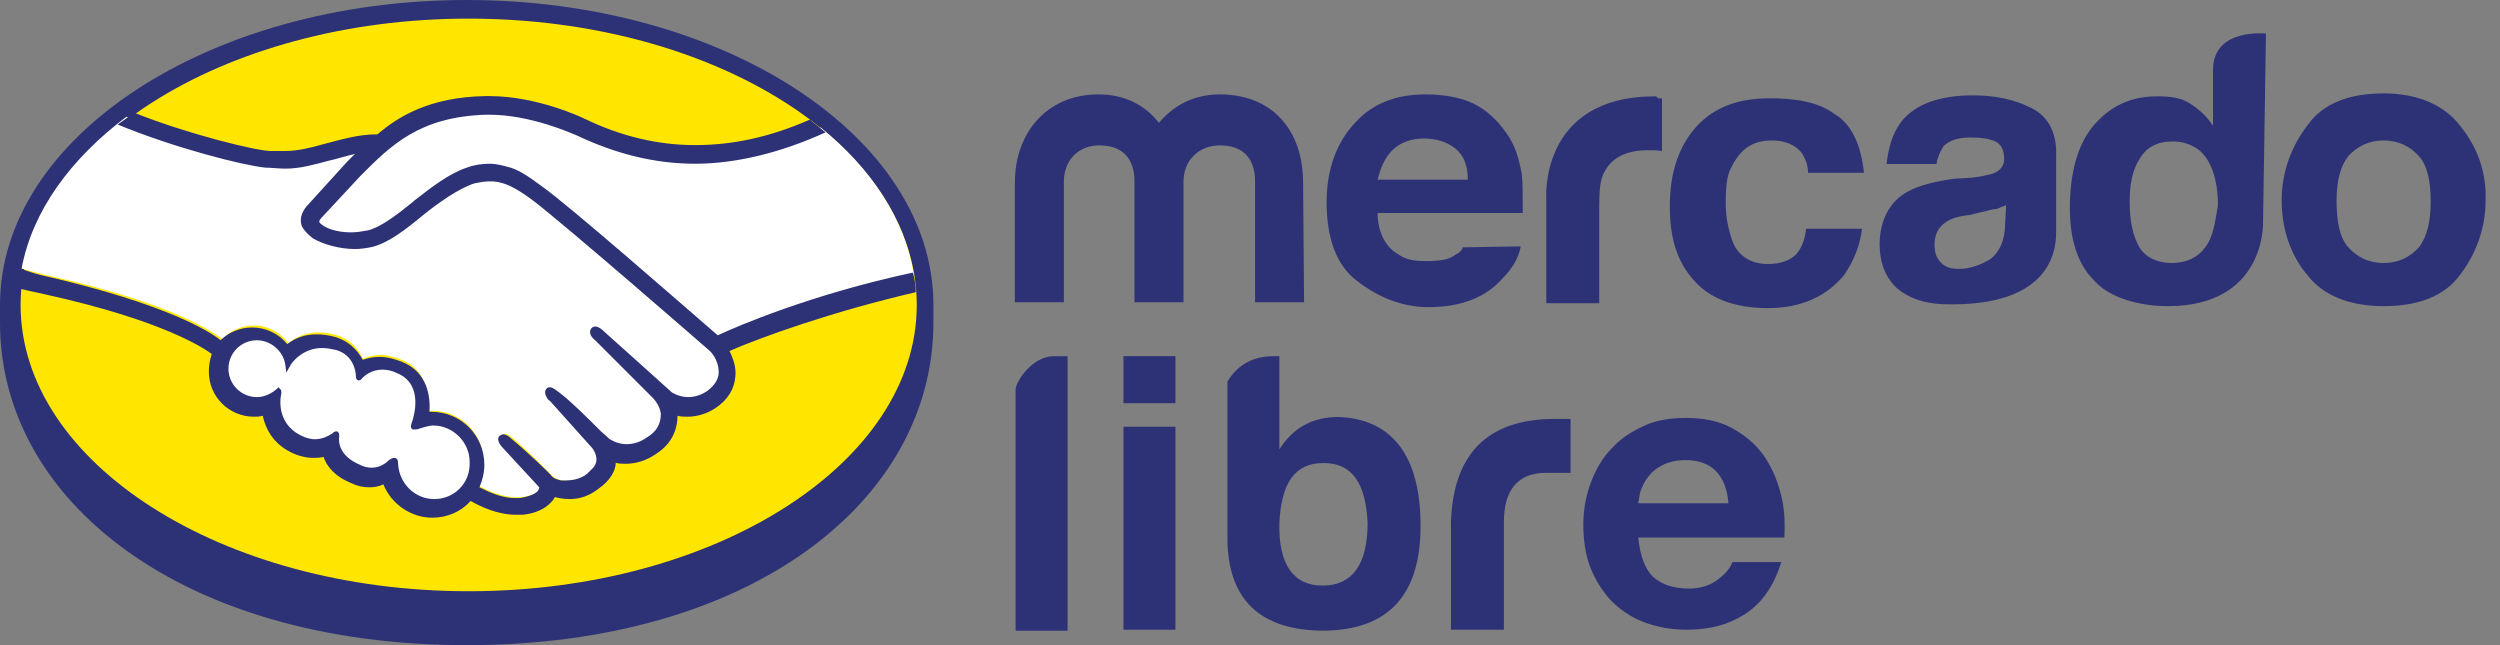
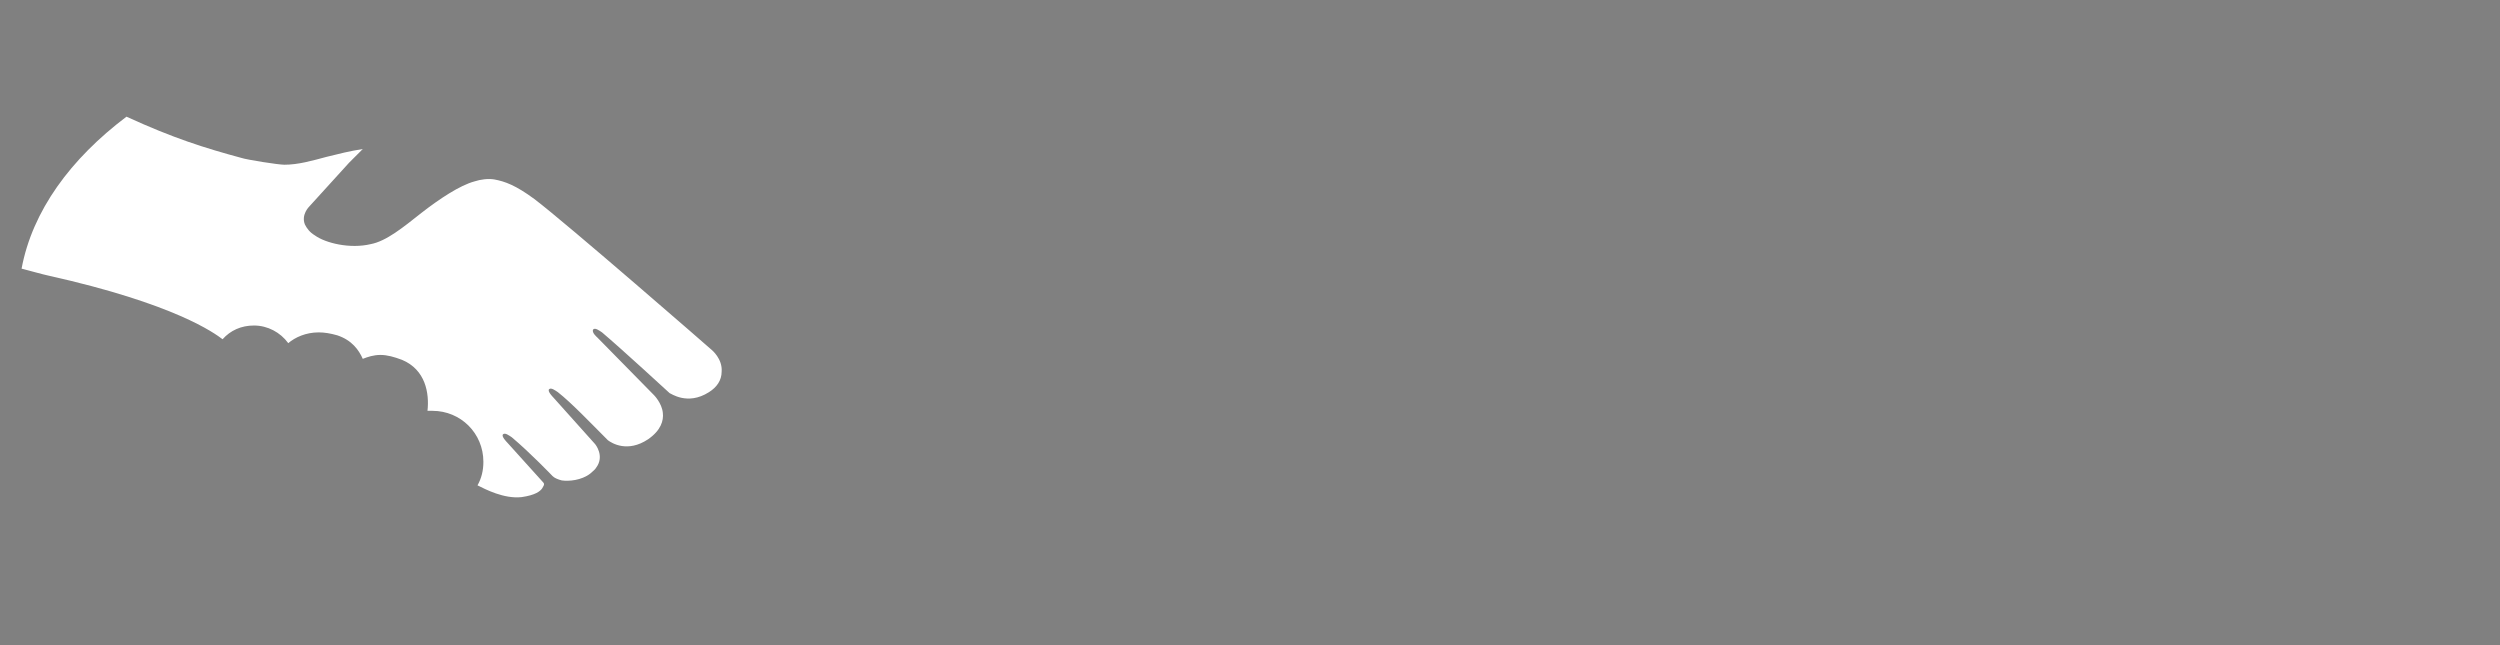
<svg xmlns="http://www.w3.org/2000/svg" width="155" height="40" viewBox="0 0 155 40" fill="none">
  <rect x="0" y="0" width="155" height="40" fill="#808080" stroke="none" />
-   <path d="M65.339 22.083H66.191V39.104H62.968V24.149C62.968 23.663 64.002 22.083 65.339 22.083ZM82.968 25.851C81.388 25.851 80.172 26.52 79.321 27.857V22.082H78.957C77.376 22.082 76.525 22.933 76.099 23.663V23.541V33.328C76.099 37.158 78.105 39.103 82.118 39.103C86.13 39.042 88.075 36.854 88.075 32.599C88.075 28.343 86.373 25.973 82.969 25.851L82.968 25.851ZM81.996 36.307C80.172 36.307 79.26 34.97 79.321 32.416C79.443 29.924 80.294 28.708 82.057 28.708C83.82 28.708 84.671 29.924 84.792 32.416C84.792 35.03 83.82 36.307 81.996 36.307ZM89.959 32.416C90.081 28.283 92.087 25.973 96.403 25.973H97.376V29.316H95.856C94.032 29.316 93.242 30.471 93.242 32.356V39.043H89.959V32.416ZM102.482 35.76C103.029 36.246 103.759 36.49 104.731 36.49C105.4 36.49 106.008 36.307 106.494 35.943C106.98 35.578 107.284 35.213 107.406 34.848H110.445C109.959 36.368 109.229 37.401 108.196 38.07C107.163 38.739 106.008 39.043 104.549 39.043C103.576 39.043 102.664 38.861 101.874 38.556C101.084 38.252 100.415 37.766 99.868 37.219C99.321 36.611 98.896 35.943 98.591 35.152C98.287 34.362 98.166 33.45 98.166 32.478C98.166 31.566 98.349 30.654 98.653 29.864C98.957 29.073 99.382 28.344 99.929 27.797C100.476 27.189 101.145 26.764 101.935 26.398C102.725 26.034 103.576 25.912 104.549 25.912C105.582 25.912 106.555 26.095 107.346 26.52C108.136 26.946 108.805 27.493 109.291 28.161C109.778 28.83 110.142 29.62 110.385 30.532C110.628 31.384 110.689 32.356 110.628 33.329H101.571C101.692 34.484 101.996 35.274 102.482 35.76L102.482 35.76ZM106.373 29.195C105.947 28.769 105.339 28.526 104.488 28.526C103.941 28.526 103.455 28.648 103.09 28.83C102.725 29.012 102.421 29.256 102.239 29.499C101.996 29.803 101.874 30.046 101.752 30.35C101.63 30.654 101.631 30.958 101.57 31.201H107.162C107.102 30.289 106.798 29.621 106.372 29.195L106.373 29.195ZM69.655 22.082H72.877V25H69.655V22.082ZM69.655 26.459H72.877V39.043H69.655V26.459ZM149.973 15.334C149.426 15.943 148.696 16.307 147.785 16.307C146.873 16.307 146.143 15.943 145.596 15.334C145.049 14.726 144.867 13.693 144.867 12.477C144.867 11.201 145.11 10.289 145.596 9.681C146.143 9.073 146.873 8.708 147.785 8.708C148.696 8.708 149.426 9.073 149.973 9.681C150.52 10.289 150.703 11.322 150.703 12.477C150.703 13.633 150.52 14.605 149.973 15.334ZM152.526 7.796C151.554 6.52 149.912 5.79 147.785 5.79C145.657 5.79 144.016 6.399 143.043 7.796C142.071 9.073 141.463 10.653 141.463 12.416C141.463 14.179 142.01 15.821 143.043 17.036C144.016 18.313 145.657 18.982 147.785 18.982C149.912 18.982 151.554 18.374 152.526 17.036C153.499 15.76 154.107 14.179 154.107 12.416C154.168 10.714 153.62 9.134 152.526 7.796ZM136.721 15.334C136.295 15.943 135.566 16.307 134.654 16.307C133.742 16.307 133.013 15.943 132.648 15.334C132.223 14.605 132.04 13.693 132.04 12.477C132.04 11.383 132.223 10.532 132.648 9.863C133.074 9.134 133.742 8.769 134.715 8.769C135.323 8.769 135.87 8.952 136.356 9.316C137.086 9.924 137.512 11.14 137.512 12.72C137.329 13.815 137.208 14.726 136.721 15.334H136.721ZM140.49 2.082C140.49 2.082 137.207 1.718 137.207 4.331V7.796C136.843 7.249 136.417 6.824 135.748 6.398C135.201 6.034 134.472 5.973 133.742 5.973C132.101 5.973 130.824 6.581 129.791 7.796C128.818 8.952 128.332 10.714 128.332 12.903C128.332 14.727 128.758 16.307 129.791 17.341C130.764 18.496 132.709 18.982 134.411 18.982C140.429 18.982 140.308 13.876 140.308 13.876L140.49 2.082H140.49ZM124.32 13.815C124.32 14.909 123.955 15.638 123.408 16.064C122.8 16.428 122.131 16.672 121.463 16.672C121.037 16.672 120.672 16.611 120.368 16.307C120.064 16.003 119.943 15.699 119.943 15.152C119.943 14.544 120.186 14.058 120.672 13.754C120.915 13.571 121.463 13.389 122.131 13.328L122.861 13.146C123.225 13.085 123.469 12.963 123.772 12.963C123.955 12.902 124.198 12.781 124.381 12.72L124.32 13.814V13.815ZM125.961 6.702C124.867 6.155 123.712 5.912 122.314 5.912C120.247 5.912 118.727 6.459 117.876 7.553C117.329 8.283 117.086 9.134 116.964 10.167H120.064C120.125 9.742 120.307 9.377 120.49 9.073C120.854 8.709 121.402 8.526 122.131 8.526C122.861 8.526 123.286 8.587 123.712 8.769C124.076 8.952 124.259 9.316 124.259 9.863C124.259 10.289 124.016 10.593 123.529 10.775C123.286 10.836 122.799 10.957 122.252 11.018L121.158 11.079C119.881 11.262 118.97 11.505 118.301 11.869C117.146 12.477 116.538 13.693 116.538 15.152C116.538 16.307 116.903 17.219 117.632 17.887C118.362 18.495 119.274 18.799 120.429 18.86C127.541 19.103 127.48 15.091 127.48 14.301V9.681C127.541 8.344 127.055 7.249 125.961 6.702M109.851 8.708C110.641 8.708 111.25 8.951 111.675 9.438C111.918 9.802 112.101 10.228 112.101 10.714H115.566C115.383 8.952 114.776 7.675 113.742 7.067C112.769 6.338 111.371 6.094 109.73 6.094C107.784 6.094 106.265 6.642 105.17 7.857C104.076 9.073 103.529 10.714 103.529 12.781C103.529 14.727 103.955 16.186 104.988 17.341C105.961 18.496 107.541 19.104 109.608 19.104C111.675 19.104 113.255 18.374 114.349 17.037C114.957 16.125 115.322 15.213 115.444 14.18H111.978C111.917 14.788 111.735 15.335 111.37 15.76C111.006 16.125 110.459 16.368 109.607 16.368C108.513 16.368 107.662 15.821 107.358 14.788C107.176 14.241 106.994 13.511 106.994 12.599C106.994 11.688 107.055 10.836 107.358 10.35C107.906 9.256 108.635 8.709 109.851 8.709M102.617 5.973C95.383 5.973 95.869 12.356 95.869 12.356V18.8H99.152V12.782C99.152 11.809 99.213 11.019 99.516 10.593C99.942 9.803 100.793 9.317 102.13 9.317H102.495C102.678 9.317 102.86 9.317 103.042 9.378V6.095H102.799C102.758 6.014 102.698 5.973 102.617 5.973M86.325 9.317C86.75 8.891 87.419 8.587 88.27 8.587C89 8.587 89.668 8.77 90.216 9.195C90.763 9.621 91.006 10.29 91.006 11.141H85.413C85.596 10.411 85.839 9.803 86.325 9.317ZM90.702 15.335C90.641 15.518 90.459 15.7 90.276 15.761C89.85 16.125 89.182 16.186 88.452 16.186C87.723 16.186 87.176 16.125 86.689 15.761C85.899 15.335 85.413 14.363 85.413 13.208H94.41C94.41 12.113 94.41 11.262 94.349 10.776C94.166 9.803 93.923 8.952 93.376 8.223C92.829 7.433 92.099 6.764 91.309 6.399C90.519 6.034 89.485 5.852 88.391 5.852C86.567 5.852 85.108 6.399 84.014 7.615C82.92 8.77 82.251 10.412 82.251 12.539C82.251 14.788 82.859 16.49 84.197 17.463C85.473 18.436 86.932 19.043 88.573 19.043C90.579 19.043 92.16 18.435 93.193 17.22C93.802 16.611 94.166 15.943 94.288 15.274L90.701 15.335H90.702ZM80.854 18.739H77.814V11.262C77.814 10.533 77.632 9.013 75.626 9.013C74.349 9.013 73.377 9.925 73.377 11.262V18.739H70.337V11.262C70.337 10.533 70.155 9.013 68.149 9.013C66.872 9.013 65.96 9.925 65.96 11.262V18.739H62.921V11.323C62.921 8.223 64.927 5.852 68.088 5.852C69.668 5.852 70.945 6.46 71.856 7.615C72.768 6.52 74.045 5.852 75.625 5.852C78.908 5.852 80.792 8.101 80.792 11.323L80.853 18.739H80.854ZM57.871 18.906C57.872 8.511 44.924 0 28.936 0C12.948 0 0 8.511 0 18.906V20C0 31.064 11.307 40 28.936 40C46.565 40 57.872 31.064 57.872 20V18.906H57.871Z" fill="#2D3277" />
-   <path d="M56.839 18.906C56.839 28.693 44.377 36.656 29.058 36.656C13.739 36.656 1.277 28.693 1.277 18.906C1.277 9.119 13.739 1.155 29.058 1.155C44.377 1.155 56.839 9.119 56.839 18.906Z" fill="#FFE600" />
-   <path d="M19.818 13.313C19.818 13.313 19.514 13.617 19.696 13.86C20.122 14.407 21.459 14.711 22.857 14.407C23.647 14.225 24.742 13.374 25.714 12.584C26.808 11.732 27.903 10.821 28.997 10.517C30.152 10.152 30.881 10.334 31.368 10.456C31.915 10.638 32.523 11.003 33.556 11.732C35.441 13.131 43.1 19.817 44.438 20.972C45.471 20.486 50.213 18.48 56.656 17.021C56.109 13.617 54.042 10.456 50.881 7.903C46.504 9.726 41.094 10.699 35.805 8.146C35.805 8.146 32.948 6.808 30.091 6.869C25.897 6.99 24.134 8.753 22.189 10.699L19.818 13.313V13.313Z" fill="white" />
  <path d="M44.134 21.702C44.073 21.641 35.137 13.86 33.131 12.34C31.976 11.489 31.307 11.246 30.638 11.124C30.273 11.063 29.787 11.124 29.422 11.246C28.511 11.489 27.234 12.34 26.14 13.191C24.985 14.103 23.951 14.954 22.979 15.137C21.702 15.441 20.182 15.076 19.514 14.589C19.209 14.407 19.027 14.164 18.905 13.921C18.662 13.313 19.148 12.827 19.209 12.766L21.641 10.091L22.492 9.24C21.702 9.361 20.972 9.544 20.243 9.726C19.331 9.97 18.48 10.213 17.629 10.213C17.264 10.213 15.319 9.909 14.954 9.787C12.705 9.179 10.76 8.572 7.842 7.234C4.377 9.848 2.006 13.07 1.338 16.656C1.824 16.778 2.675 17.021 2.979 17.082C10.882 18.845 13.313 20.669 13.8 21.033C14.286 20.486 14.955 20.182 15.745 20.182C16.596 20.182 17.386 20.608 17.872 21.276C18.298 20.912 18.967 20.608 19.757 20.608C20.122 20.608 20.486 20.669 20.912 20.79C21.824 21.094 22.249 21.702 22.492 22.249C22.797 22.128 23.161 22.006 23.587 22.006C24.012 22.006 24.438 22.128 24.924 22.31C26.383 22.918 26.626 24.377 26.504 25.471H26.808C28.571 25.471 29.97 26.869 29.97 28.632C29.97 29.179 29.848 29.666 29.605 30.091C30.091 30.334 31.246 30.942 32.34 30.821C33.192 30.699 33.496 30.456 33.617 30.274C33.678 30.152 33.8 30.03 33.678 29.909L31.429 27.416C31.429 27.416 31.064 27.052 31.186 26.93C31.308 26.808 31.551 26.991 31.733 27.113C32.888 28.085 34.226 29.483 34.226 29.483C34.226 29.483 34.347 29.666 34.834 29.787C35.259 29.848 36.049 29.787 36.596 29.362C36.718 29.24 36.901 29.119 36.961 28.997C37.508 28.268 36.9 27.538 36.9 27.538L34.286 24.62C34.286 24.62 33.922 24.256 34.043 24.134C34.165 24.012 34.408 24.195 34.59 24.316C35.441 24.985 36.596 26.201 37.69 27.295C37.933 27.477 38.906 28.085 40.183 27.234C40.973 26.687 41.156 26.079 41.095 25.593C41.034 24.985 40.547 24.498 40.547 24.498L37.022 20.912C37.022 20.912 36.657 20.608 36.779 20.425C36.9 20.304 37.143 20.486 37.326 20.608C38.481 21.58 41.52 24.377 41.52 24.377C41.581 24.377 42.614 25.167 43.952 24.316C44.438 24.012 44.742 23.586 44.742 23.039C44.803 22.249 44.134 21.702 44.134 21.702V21.702Z" fill="white" />
-   <path d="M26.93 26.261C26.383 26.261 25.775 26.565 25.714 26.565C25.654 26.565 25.714 26.322 25.775 26.201C25.836 26.079 26.565 23.891 24.802 23.101C23.465 22.492 22.614 23.162 22.371 23.465C22.31 23.526 22.25 23.526 22.25 23.465C22.25 23.101 22.067 22.006 20.851 21.641C19.149 21.094 18.116 22.31 17.812 22.736C17.69 21.763 16.9 21.033 15.866 21.033C14.772 21.033 13.921 21.884 13.921 22.979C13.921 24.073 14.772 24.924 15.866 24.924C16.413 24.924 16.839 24.742 17.204 24.377V24.438C17.143 24.924 16.96 26.687 18.784 27.356C19.514 27.66 20.121 27.417 20.668 27.052C20.851 26.93 20.851 26.991 20.851 27.113C20.79 27.538 20.851 28.511 22.249 29.058C23.282 29.484 23.89 29.058 24.255 28.694C24.438 28.511 24.498 28.572 24.498 28.815C24.559 30.092 25.653 31.125 26.93 31.125C28.206 31.125 29.361 30.031 29.361 28.694C29.361 27.356 28.267 26.262 26.93 26.262L26.93 26.261Z" fill="white" />
-   <path d="M44.499 20.79C41.763 18.419 35.441 12.888 33.678 11.611C32.705 10.881 32.037 10.456 31.429 10.334C31.186 10.273 30.821 10.152 30.335 10.152C29.909 10.152 29.423 10.213 28.936 10.395C27.842 10.759 26.748 11.611 25.654 12.462L25.593 12.523C24.62 13.313 23.587 14.103 22.796 14.286C22.432 14.346 22.128 14.407 21.763 14.407C20.912 14.407 20.122 14.164 19.818 13.799C19.757 13.738 19.818 13.617 19.939 13.495L22.371 10.881C24.255 8.996 26.018 7.234 30.152 7.112H30.334C32.887 7.112 35.441 8.267 35.744 8.389C38.176 9.544 40.608 10.152 43.1 10.152C45.592 10.152 48.389 9.483 51.185 8.206C50.881 7.963 50.516 7.659 50.212 7.416C47.72 8.51 45.41 8.996 43.1 8.996C40.79 8.996 38.48 8.449 36.231 7.355C36.109 7.294 33.312 5.957 30.334 5.957H30.091C26.626 6.018 24.681 7.234 23.404 8.328C22.127 8.328 21.033 8.692 20.06 8.936C19.209 9.179 18.419 9.361 17.689 9.361H16.778C15.927 9.361 11.671 8.328 8.328 6.991C7.963 7.234 7.659 7.477 7.295 7.72C10.82 9.179 15.137 10.273 16.474 10.395C16.839 10.395 17.264 10.456 17.69 10.456C18.602 10.456 19.453 10.213 20.364 9.969C20.912 9.848 21.459 9.665 22.006 9.544L21.519 10.03L19.088 12.705C18.905 12.887 18.48 13.434 18.723 14.042C18.845 14.285 19.088 14.528 19.392 14.772C20 15.136 21.033 15.44 22.006 15.44C22.37 15.44 22.735 15.379 23.039 15.319C24.072 15.076 25.166 14.225 26.261 13.313C27.173 12.583 28.45 11.671 29.422 11.367C29.726 11.306 30.03 11.246 30.334 11.246H30.577C31.246 11.307 31.854 11.55 33.008 12.401C35.014 13.921 43.951 21.702 44.012 21.763C44.012 21.763 44.559 22.249 44.559 23.1C44.559 23.526 44.255 23.951 43.829 24.255C43.465 24.498 43.039 24.62 42.674 24.62C42.066 24.62 41.641 24.316 41.641 24.316C41.641 24.316 38.541 21.519 37.446 20.547C37.264 20.365 37.082 20.243 36.899 20.243C36.778 20.243 36.717 20.304 36.656 20.365C36.474 20.608 36.656 20.912 36.899 21.094L40.486 24.681C40.486 24.681 40.911 25.107 40.972 25.654C40.972 26.262 40.729 26.748 40.121 27.112C39.696 27.416 39.27 27.538 38.845 27.538C38.297 27.538 37.933 27.295 37.811 27.234L37.264 26.747C36.352 25.836 35.38 24.863 34.65 24.316C34.468 24.194 34.286 24.012 34.103 24.012C34.042 24.012 33.921 24.012 33.86 24.133C33.799 24.194 33.739 24.377 33.921 24.681C33.982 24.802 34.103 24.863 34.103 24.863L36.718 27.781C36.718 27.781 37.265 28.45 36.778 28.997L36.657 29.118L36.414 29.361C35.988 29.726 35.38 29.787 35.137 29.787H34.773C34.529 29.726 34.347 29.666 34.225 29.544C34.104 29.361 32.767 28.085 31.672 27.173C31.551 27.052 31.368 26.93 31.186 26.93C31.125 26.93 31.003 26.991 30.943 27.052C30.76 27.295 31.064 27.66 31.186 27.781L33.435 30.213C33.435 30.213 33.435 30.274 33.374 30.395C33.313 30.517 33.009 30.76 32.219 30.882H31.915C31.064 30.882 30.212 30.456 29.726 30.213C29.909 29.787 30.03 29.301 30.03 28.815C30.03 26.991 28.571 25.532 26.748 25.532H26.626C26.687 24.681 26.565 23.101 24.924 22.432C24.437 22.249 24.012 22.128 23.526 22.128C23.161 22.128 22.857 22.189 22.492 22.31C22.128 21.642 21.581 21.155 20.851 20.912C20.425 20.791 20.061 20.73 19.635 20.73C18.966 20.73 18.358 20.912 17.811 21.338C17.277 20.679 16.471 20.299 15.623 20.304C14.893 20.304 14.164 20.608 13.678 21.095C13.009 20.547 10.273 18.846 2.918 17.143C2.553 17.082 1.763 16.839 1.276 16.657C1.216 17.021 1.155 17.447 1.094 17.872C1.094 17.872 2.431 18.177 2.735 18.237C10.212 19.878 12.705 21.641 13.13 21.945C13.009 22.31 12.948 22.675 12.948 23.04C12.948 24.62 14.225 25.836 15.744 25.836C15.927 25.836 16.109 25.836 16.291 25.775C16.535 26.93 17.264 27.781 18.419 28.207C18.784 28.328 19.088 28.389 19.392 28.389C19.574 28.389 19.817 28.389 20.06 28.328C20.243 28.875 20.729 29.544 21.823 29.97C22.188 30.152 22.553 30.213 22.918 30.213C23.221 30.213 23.526 30.152 23.769 30.03C24.255 31.246 25.471 32.097 26.808 32.097C27.72 32.097 28.571 31.732 29.179 31.064C29.726 31.368 30.82 31.915 31.976 31.915H32.401C33.556 31.793 34.042 31.307 34.286 31.003C34.346 30.942 34.346 30.882 34.407 30.821C34.65 30.882 34.954 30.942 35.319 30.942C35.927 30.942 36.535 30.76 37.143 30.274C37.751 29.848 38.176 29.24 38.176 28.693C38.358 28.754 38.602 28.754 38.784 28.754C39.392 28.754 40.061 28.572 40.668 28.146C41.824 27.416 42.006 26.383 42.006 25.775C42.188 25.836 42.431 25.836 42.614 25.836C43.222 25.836 43.83 25.654 44.377 25.289C45.106 24.802 45.532 24.134 45.592 23.344C45.653 22.797 45.471 22.249 45.228 21.763C47.173 20.912 51.55 19.332 56.778 18.116C56.778 17.69 56.717 17.326 56.596 16.9C50.334 18.238 45.653 20.244 44.498 20.791L44.499 20.79ZM26.93 30.942C25.714 30.942 24.742 29.97 24.681 28.754C24.681 28.632 24.681 28.389 24.438 28.389C24.316 28.389 24.256 28.45 24.134 28.511C23.891 28.754 23.526 28.997 23.04 28.997C22.797 28.997 22.553 28.936 22.31 28.815C21.033 28.268 20.973 27.416 21.033 27.052C21.033 26.93 21.033 26.869 20.973 26.809L20.912 26.748H20.851C20.79 26.748 20.729 26.748 20.608 26.869C20.243 27.112 19.878 27.234 19.513 27.234C19.331 27.234 19.088 27.173 18.905 27.112C17.203 26.444 17.325 24.863 17.446 24.377C17.446 24.255 17.446 24.194 17.385 24.134L17.264 24.012L17.142 24.134C16.778 24.438 16.352 24.62 15.927 24.62C14.954 24.62 14.164 23.83 14.164 22.858C14.164 21.885 14.954 21.095 15.927 21.095C16.778 21.095 17.568 21.763 17.689 22.614L17.75 23.101L17.994 22.675C17.994 22.614 18.723 21.52 20.06 21.581C20.303 21.581 20.547 21.642 20.851 21.703C21.884 22.007 22.066 22.979 22.066 23.344C22.066 23.587 22.249 23.587 22.249 23.587C22.31 23.587 22.431 23.526 22.431 23.465C22.614 23.283 23.039 22.918 23.708 22.918C24.012 22.918 24.316 22.979 24.681 23.162C26.322 23.891 25.592 25.958 25.592 26.019C25.471 26.383 25.41 26.505 25.592 26.627H25.714C25.775 26.627 25.896 26.627 26.018 26.566C26.261 26.505 26.565 26.383 26.869 26.383C28.085 26.383 29.118 27.416 29.118 28.632C29.179 29.97 28.145 30.942 26.93 30.942H26.93Z" fill="#2D3277" />
</svg>